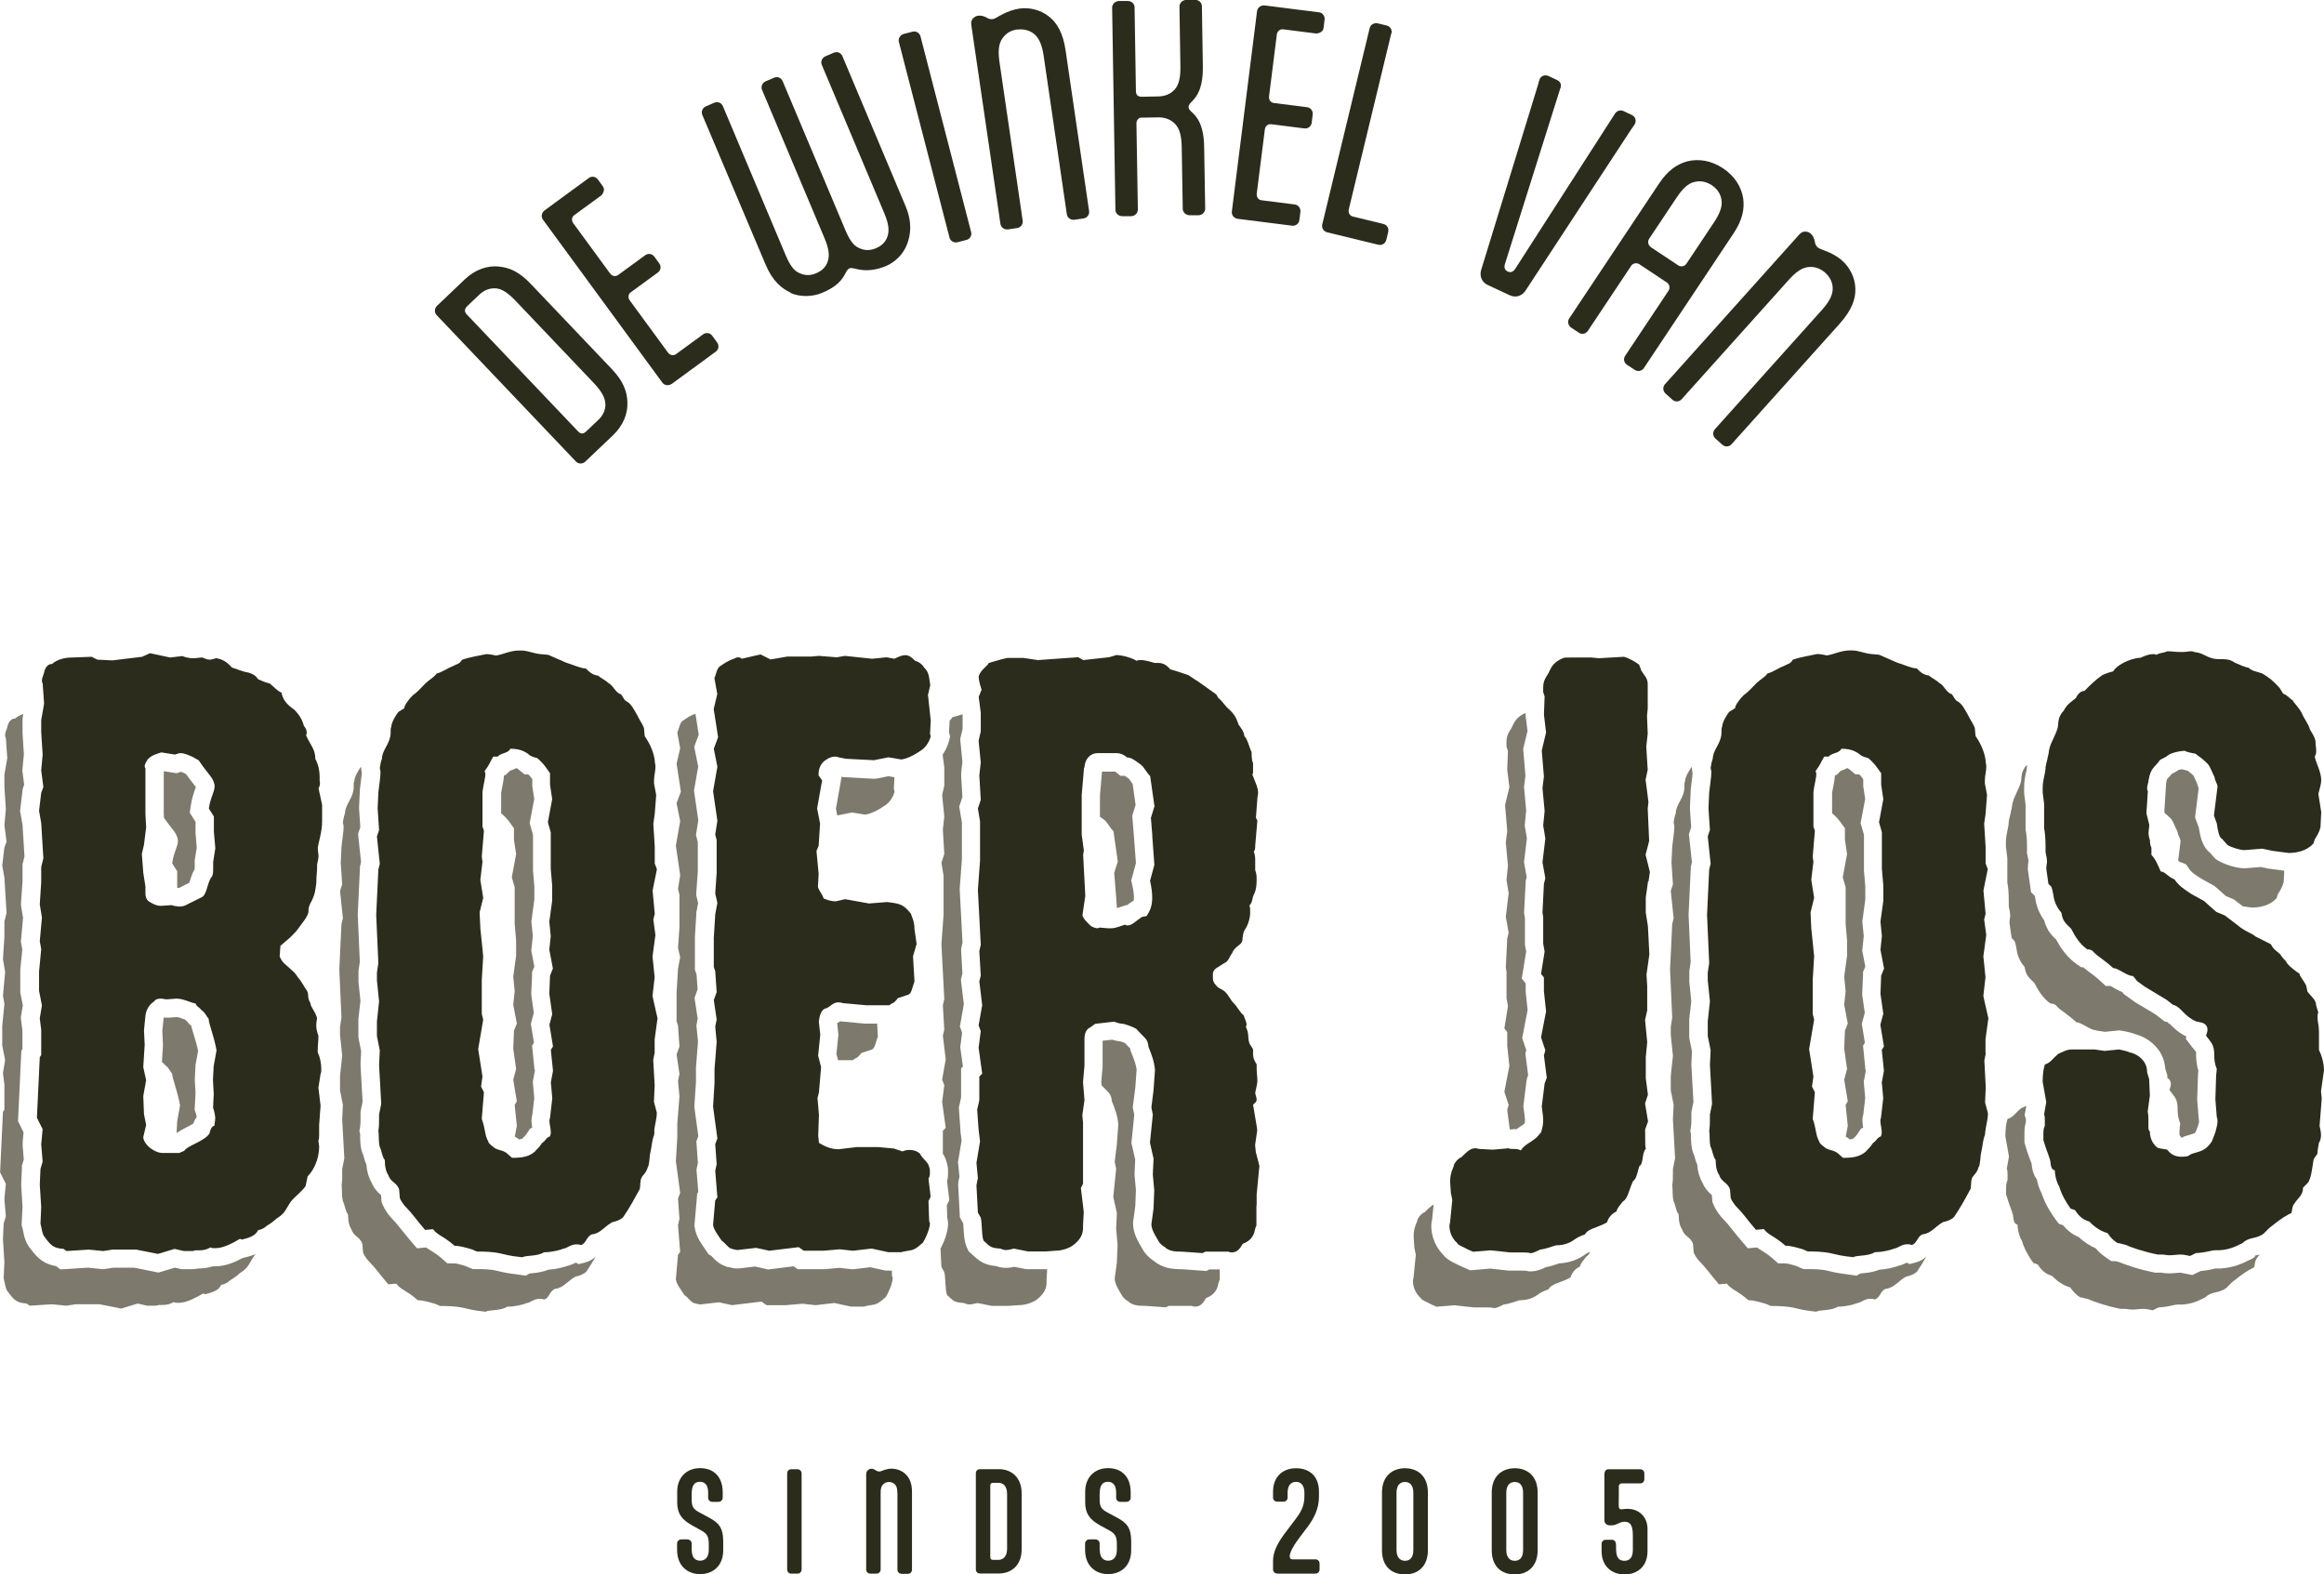
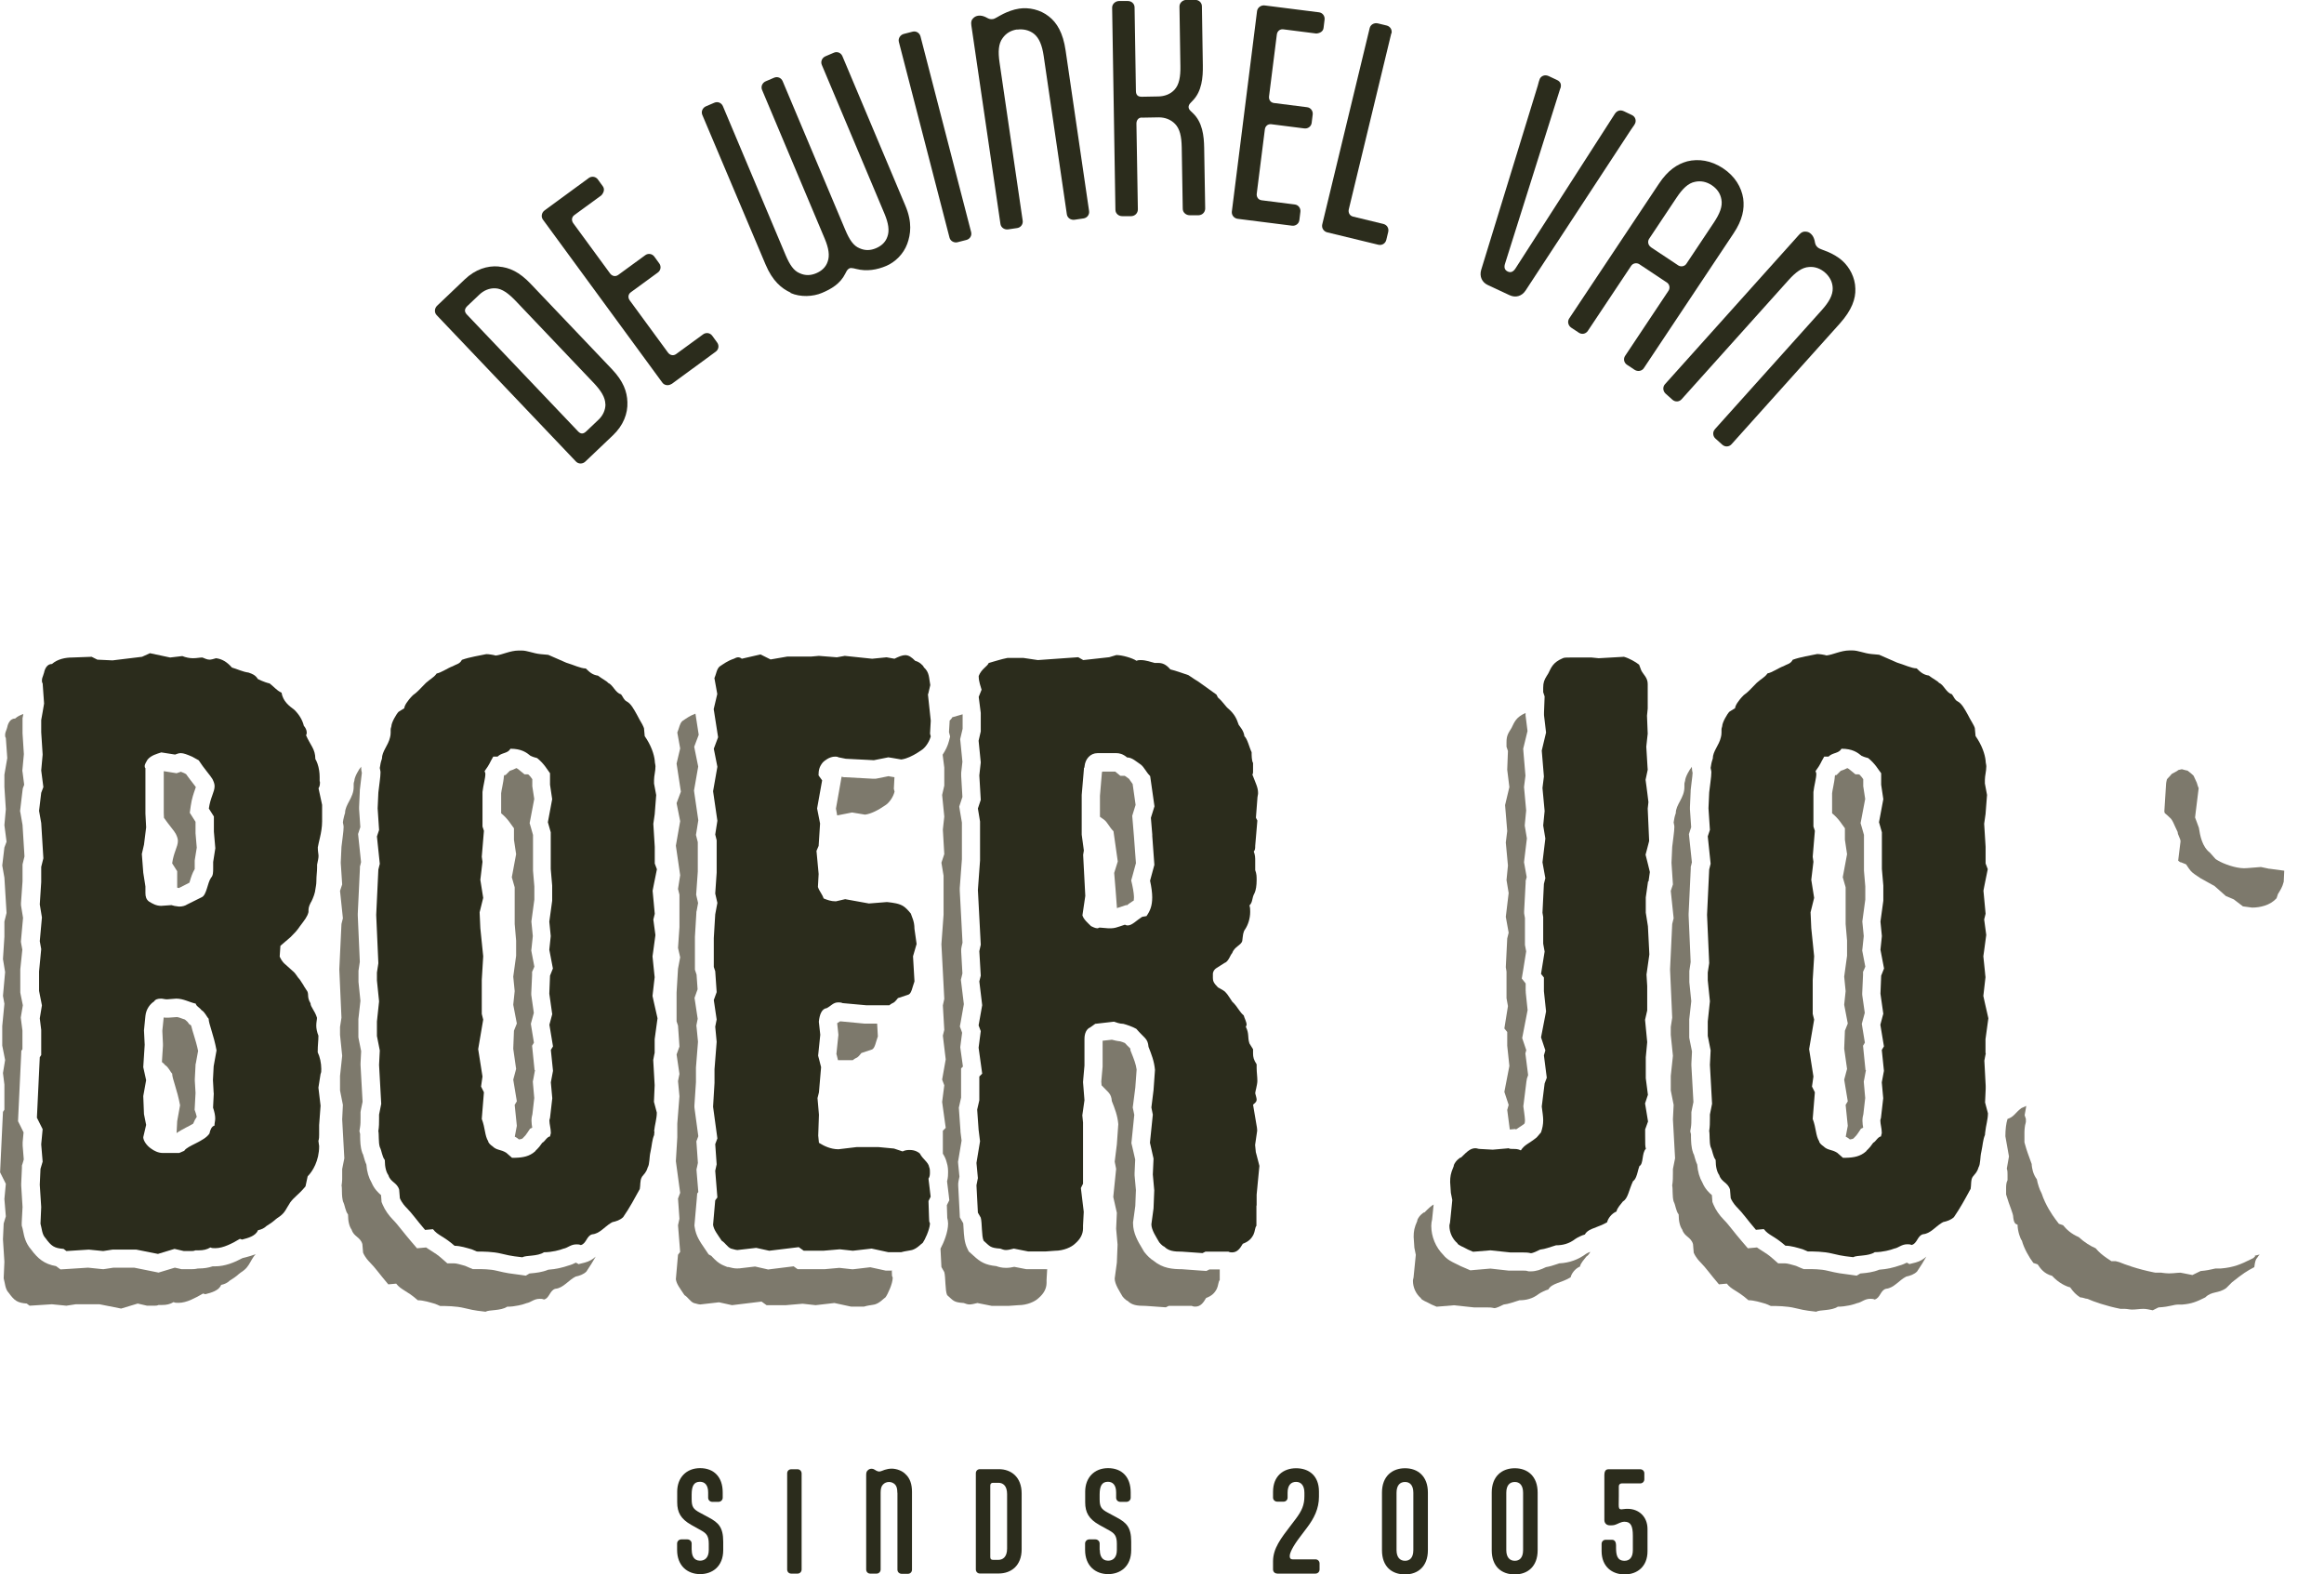
<svg xmlns="http://www.w3.org/2000/svg" id="Laag_2" viewBox="0 0 226.77 153.61">
  <defs>
    <style>.cls-1{fill:#7d796c;}.cls-2{fill:#2b2c1c;}</style>
  </defs>
  <g id="Layer_1">
    <path class="cls-1" d="M155.18,122.14l-.06.02c-.07.02-.25.1-.34.16-.78.58-1.64.89-2.63.94-.1.03-.18.06-.27.09-.32.11-.63.21-1.03.28-.49.24-.96.41-1.46.41h-.22l-.21-.05c-.06-.02-.1-.02-.27-.02h-1.46s-1.8-.2-1.8-.2l-1.52.13-.44.04-.41-.18-.49-.21-.09-.04-.09-.05c-.13-.07-.25-.13-.37-.18-.35-.17-.84-.4-1.19-.85-.74-.74-1.17-1.78-1.17-2.83,0-.25.04-.46.08-.61l.15-1.47c-.25.14-.51.38-.89.77,0,0-.02,0-.04,0,0,0-.02,0-.03.01-.01,0-.03.02-.05.03-.01,0-.03.02-.04.03-.02.01-.04.03-.06.05-.02.01-.03.03-.05.04-.02.02-.04.04-.07.06-.02.02-.04.04-.05.05-.02.02-.04.05-.07.08-.02.02-.03.04-.05.06-.02.03-.04.06-.06.09-.01.02-.03.04-.04.06-.02.03-.03.06-.05.09,0,.02-.02.03-.02.05-.02.05-.03.09-.03.14-.28.63-.35.98-.35,1.55l.07,1.05.14.7-.21,2.11c0,.14-.07.28-.07.42,0,.63.28,1.27.77,1.69.07.21.56.35,1.05.63l.49.21,1.69-.14,1.97.21h1.27c.21,0,.42,0,.7.07.21,0,.63-.21.91-.35.56-.07.84-.21,1.55-.42.63,0,1.27-.14,1.9-.63.21-.14.63-.35.91-.42.35-.63,1.27-.63,2.18-1.19.07-.35.42-.84.91-1.05.07-.35.42-.7.63-.98.15-.09.26-.24.36-.41Z" />
    <path class="cls-1" d="M19.08,103.96v-.11s.03-.11.03-.11l.22-1.21c-.12-.59-.28-1.1-.41-1.53-.1-.32-.19-.61-.25-.88,0-.01-.02-.03-.02-.04-.01-.02-.02-.04-.03-.06l-.16-.1-.16-.22-.02-.02c-.06-.05-.15-.12-.24-.21-.07-.03-.14-.05-.21-.07-.22-.08-.43-.16-.57-.17l-.82.06h-.07s-.07,0-.07,0c-.12,0-.23,0-.33-.02,0,0,0,.02,0,.03l-.13,1.27.06,1.27v.1s0,.1,0,.1l-.1,1.58c.1.08.21.16.3.29.35.21.49.63.7.84,0,.49.49,1.55.77,3.09l-.28,1.55-.06,1.16c.3-.21.62-.38.94-.55.2-.1.49-.25.68-.37.1-.26.22-.48.35-.67-.02-.08-.05-.2-.1-.36l-.11-.32.02-.34.07-1.31-.07-1.17v-.1s0-.1,0-.1l.07-1.34Z" />
    <path class="cls-1" d="M23.68,122.74c-.82.44-1.73.81-2.68.81-.08,0-.16,0-.25,0-.41.14-.86.21-1.36.21h-.07c-.3.07-.55.07-.7.07h-.91l-.2-.05-.45-.1-1.16.35-.43.13-.44-.09-1.94-.39h-2.01l-.78.12-.22.03-.23-.02-1.26-.13-2.03.13-.66.04-.43-.32c-1.16-.2-1.79-.75-2.44-1.63-.54-.61-.68-1.3-.77-1.77-.02-.09-.04-.19-.06-.28l-.08-.28v-.29s.08-1.52.08-1.52l-.13-2.08v-.1s0-.1,0-.1l.07-1.55v-.22s.07-.21.07-.21l.11-.38-.11-1.35v-.16s0-.16,0-.16l.09-.97-.33-.67-.21-.42.02-.47.28-5.9.02-.49.11-.17v-1.81l-.13-1.01-.03-.26.04-.26.16-.94-.22-1.08-.03-.17v-2.25s.2-1.93.2-1.93l-.1-.53-.04-.24.02-.24.19-2.09-.17-1.04-.03-.2v-.21s.15-2.12.15-2.12v-1.64l.05-.21.14-.58-.19-3.07-.19-1.09-.05-.26.03-.26.21-1.76.03-.21.08-.2.05-.14-.15-1.17-.03-.2.02-.2.13-1.41-.13-2.04v-.06s0-.06,0-.06v-1.35l.03-.15.05-.26c-.29.1-.57.23-.8.44-.49,0-.7.49-.77.84-.02.07-.04.14-.06.2-.07.19-.15.36-.15.57,0,.07,0,.21.07.28l.14,1.97-.28,1.62v1.19l.14,2.18-.14,1.55.21,1.62-.21.56-.21,1.76.21,1.19.21,3.44-.21.84v1.48l-.14,2.18.21,1.27-.21,2.32.14.77-.21,2.18v1.9l.28,1.41-.21,1.27.14,1.12v2.46l-.14.21-.28,5.9.56,1.12-.14,1.48.14,1.69-.21.7-.07,1.55.14,2.18-.07,1.62c.14.49.14,1.05.49,1.41.56.77.84.98,1.76,1.05l.28.21,2.18-.14,1.41.14.91-.14h2.32l2.11.42,1.62-.49.91.21h.7c.14,0,.28,0,.42-.07h.35c.42,0,.77-.07,1.12-.28.14.07.28.07.49.07.39,0,.81-.12,1.22-.3s.82-.4,1.17-.61l.21.07c.56-.14,1.34-.35,1.55-.91.35-.07.63-.21.84-.42.7-.42.84-.63,1.05-.77.58-.37.72-.62.97-1.05.08-.14.17-.31.3-.5.07-.1.14-.18.22-.26-.36.14-.7.23-.92.29l-.35.09Z" />
    <path class="cls-1" d="M18.53,85.96c.11-.37.24-.78.47-1.17,0-.02,0-.04,0-.06v-.77l.02-.14.18-1.12-.12-1.4v-.08s0-.08,0-.08v-.96l-.21-.33-.35-.55.09-.65c.1-.74.3-1.28.44-1.68.02-.05.04-.12.06-.18-.07-.09-.17-.22-.25-.33-.21-.27-.46-.59-.7-.93l-.18-.1c-.09-.04-.21-.09-.32-.13h-.02s-.41.14-.41.14l-.43-.07-.82-.13v4.08l.02.47c.47.68,1.03,1.31,1.15,1.56.14.28.21.49.21.7,0,.56-.42,1.12-.56,2.18l.49.77v1.6c.06.02.11.03.14.04h.03s1.02-.52,1.02-.52c.02-.06.04-.13.06-.18Z" />
    <path class="cls-1" d="M56.42,123.31l-.23-.12c-.18.09-.43.21-.74.29-.48.17-1.19.35-1.95.4-.6.25-1.21.31-1.65.35-.07,0-.13.01-.19.02l-.35.21-.63-.09c-.1-.01-.2-.02-.3-.04-.42-.05-.95-.11-1.92-.35-.63-.16-1.46-.16-1.96-.16h-.37l-.34-.14-.39-.17-.1-.03c-.32-.09-.75-.22-.98-.22h-.67l-.5-.44c-.43-.38-.73-.57-1.02-.75-.17-.11-.36-.22-.55-.36l-.89.08-.6-.7c-.37-.43-.66-.8-.92-1.12-.31-.39-.56-.7-.82-.96-.43-.44-.78-.94-1.01-1.47l-.11-.27-.02-.29-.03-.38c-.26-.22-.66-.59-.92-1.21-.28-.48-.46-1.07-.51-1.77-.13-.29-.2-.55-.26-.76-.02-.08-.05-.19-.06-.22l-.06-.11-.04-.12c-.17-.5-.18-1.06-.19-1.51,0-.09,0-.18,0-.26l-.07-.28.06-.37c.05-.28.05-.61.05-.9v-.6l.03-.17.17-.83-.2-3.57v-.09s0-.09,0-.09l.06-1.18-.24-1.19-.03-.17v-1.77s.2-1.78.2-1.78l-.19-1.85v-.09s0-.09,0-.09v-.91l.02-.13.11-.74-.2-4.53v-.08s0-.08,0-.08l.21-4.43v-.18s.05-.17.05-.17l.06-.26-.25-2.36-.04-.38.12-.37.1-.3-.12-1.76v-.1s0-.1,0-.1l.07-1.55v-.05s0-.05,0-.05c.03-.28.07-.57.1-.85.04-.3.08-.63.1-.84-.03-.13-.07-.3-.07-.52v-.08c-.23.26-.66,1.03-.66,1.36-.07.21-.07.28-.07.35v.28c0,1.05-.84,1.69-.84,2.53-.04.11-.06.19-.08.26-.04.14-.06.25-.09.39-.01.07-.03.16-.04.26,0,.02,0,.04.01.08.02.1.06.24.06.35,0,.49-.14,1.27-.21,1.97l-.07,1.55.14,2.11-.21.63.28,2.67-.14.56-.21,4.43.21,4.71-.14.91v.77l.21,2.04-.21,1.97v1.41l.28,1.41-.07,1.41.21,3.8-.21,1.05v.42c0,.18,0,.37,0,.57s-.03.41-.06.62c.02.07.03.18.03.3.01.31,0,.75.07,1.07.01.06.03.12.04.18.21.42.21.91.49,1.27,0,.7.14,1.19.35,1.48.21.7.84.7,1.05,1.41l.07.84c.21.49.56.84.63.91.28.28.53.58.81.93s.6.76,1.02,1.25l.77-.07c.25.32.49.47.82.68.16.1.34.21.56.36.21.15.45.33.73.58.56,0,1.19.21,1.69.35l.49.21c.56,0,1.55,0,2.39.21,1.12.28,1.55.28,2.04.35.35-.21,1.48-.07,2.11-.49.77,0,1.55-.21,1.9-.35.42-.07.7-.42,1.27-.42.14,0,.28,0,.42.07.21-.05.34-.19.45-.36.07-.11.14-.23.22-.34.04-.05.08-.11.12-.15.09-.09.19-.17.33-.2.77-.07,1.27-.84,1.97-1.19.35-.07.77-.21,1.05-.49.34-.49.63-.98.91-1.46-.26.24-.6.46-1.05.58l-.64.16Z" />
    <path class="cls-1" d="M52.16,104.4l-.18-1.78-.06-.59.18-.3-.24-1.46-.06-.38.1-.37.19-.7-.23-1.61-.02-.16v-.16s.08-1.76.08-1.76v-.31s.13-.29.13-.29l.09-.22-.25-1.31-.05-.26.03-.26.12-1.15-.12-1.22-.02-.21.03-.21.26-1.92v-1.28l-.13-1.54v-.08s0-.08,0-.08v-3.33l-.21-.74-.12-.41.08-.41.37-1.95-.17-1.11-.02-.13v-.69c-.11-.16-.22-.3-.36-.44-.03-.01-.06-.02-.09-.03h-.31l-.5-.41c-.11-.09-.19-.16-.29-.2-.24.13-.45.2-.6.25-.01,0-.02,0-.04.01l-.42.42h-.11s-.03.05-.05.08c-.02.35-.09.7-.16,1.07-.04.21-.09.43-.11.62v1.96c.69.56.97,1.11,1.25,1.46v1.12l.21,1.41-.42,2.25.28.98v3.58l.14,1.62v1.48l-.28,2.04.14,1.41-.14,1.33.35,1.83-.28.7-.07,1.76.28,1.97-.28,1.05.35,2.11-.21.35.21,2.04-.2,1.06s.1.05.15.08l.12.08.11.09.03.02c.17-.02.27-.05.34-.09.07-.07.13-.13.17-.18.07-.07.16-.15.31-.39l.26-.39.21-.1c-.03-.2-.07-.44-.07-.69s.05-.48.09-.62l.18-1.58-.12-1.36-.02-.25.05-.24.16-.87Z" />
    <path class="cls-1" d="M81.63,102.87l.14.57h1.44c.42-.35.35-.07.84-.7l1.05-.35c.28-.14.35-.7.56-1.27l-.07-1.25h-1.23s-2.32-.22-2.32-.22h-.07c-.08.05-.17.11-.28.18l.1.94.02.19-.02.19-.18,1.73Z" />
    <path class="cls-1" d="M87.05,123.97h-.61l-.19-.04-1.33-.29-1.53.18-.2.02-.2-.02-1.09-.12-1.44.13h-.08s-.08,0-.08,0h-2.47l-.39-.28-2.19.27-.3.04-.3-.07-.97-.22-1.53.18h-.1s-.1.01-.1.01c-.32,0-.6-.07-.86-.14h-.11l-.32-.13c-.56-.22-.92-.61-1.14-.84-.03-.03-.06-.06-.09-.1l-.29-.17-.22-.33c-.07-.11-.14-.21-.21-.31-.39-.57-.8-1.16-.92-1.98l-.03-.2.02-.21.21-2.39.04-.51.11-.15-.16-1.93-.02-.27.06-.26.08-.38-.12-1.71-.03-.39.14-.37.05-.14-.36-2.65-.02-.17v-.18s.15-2.27.15-2.27v-1.42s.2-2.52.2-2.52l-.13-1.32-.03-.26.05-.26.08-.4-.24-1.59-.07-.45.15-.42.15-.42-.1-1.43-.07-.21-.09-.27v-3.21s.14-2.32.14-2.32v-.11s.03-.11.03-.11l.14-.76-.13-.55-.06-.26.02-.27.14-1.98v-2.88l-.09-.35-.09-.35.06-.36.17-1.07-.38-2.61-.04-.29.05-.28.36-2.06-.29-1.43-.1-.5.18-.48.26-.69-.32-2.06c-.55.2-.89.46-1.28.72-.28.28-.28.63-.49,1.12l.28,1.55-.35,1.48.42,2.74-.42,1.12.35,1.76-.42,2.39.42,2.88-.21,1.34.14.56v3.16l-.14,2.04.21.91-.21,1.12-.14,2.32v2.81l.14.42.14,2.04-.28.77.28,1.9-.14.7.14,1.48-.21,2.67v1.34l-.14,2.32.42,3.09-.21.56.14,1.97-.14.63.21,2.6-.21.28-.21,2.39c.07.49.42.91.84,1.55.35.21.56.63.91.77.07,0,.42.14.63.14l1.83-.21h0l1.27.28,2.88-.35.49.35h1.9l1.62-.14,1.27.14,1.83-.21,1.62.35h1.27c.37-.11.62-.13.84-.17.07-.01.14-.03.21-.04.49-.14.84-.56,1.05-.7.21-.28.7-1.33.7-1.9,0-.07-.07-.14-.07-.21l-.02-.55Z" />
    <path class="cls-1" d="M86.74,75.72l-1.09.22-.22.04h-.22s-2.74-.15-2.74-.15h-.13s-.13-.03-.13-.03l-.09-.02-.12.69-.43,2.42.12.66h.04s1.41-.28,1.41-.28l1.27.21c.56-.07,1.27-.42,1.97-.91.35-.21.77-.77.91-1.33l-.07-.28.06-1.13-.54-.09Z" />
    <path class="cls-1" d="M117.71,124l-.49-.03-1.91-.14c-.88,0-1.86-.08-2.73-.81-.36-.22-.65-.53-.85-.78l-.09-.11-.07-.12c-.04-.07-.09-.15-.14-.24-.37-.61-.87-1.45-.87-2.41v-.12l.02-.12.2-1.46.06-1.55-.13-1.43v-.12s0-.12,0-.12l.06-1.31-.3-1.31-.07-.29.03-.29.25-2.47-.09-.44-.06-.28.04-.29.21-1.64.13-1.77c-.07-.53-.27-1.03-.5-1.61l-.1-.25-.02-.19s-.05-.05-.07-.07c-.12-.12-.28-.27-.46-.47-.13-.06-.31-.12-.45-.16-.31-.03-.59-.1-.81-.16l-.91.1v2.52s-.13,1.47-.13,1.47l.03.36c.64.7.94.77,1,1.54.28.7.56,1.41.63,2.25l-.14,1.97-.21,1.69.14.7-.28,2.74.35,1.55-.07,1.55.14,1.55-.07,1.76-.21,1.55c0,.56.49,1.27.77,1.76,0,0,.28.35.49.42.42.42.91.49,1.76.49l1.97.14.28-.14h2.25c.14.07.28.07.35.07.49,0,.77-.35,1.05-.84.56-.21.84-.49,1.05-.91.14-.28.14-.7.28-.84v-1.04h-1l-.34.17Z" />
    <path class="cls-1" d="M102.02,123.83h-1.86l-.17-.03-1.02-.2c-.25.06-.53.1-.81.1-.41,0-.73-.09-.94-.17-1.08-.11-1.56-.4-2.22-1.01-.06-.06-.13-.12-.21-.19l-.26-.23-.15-.31c-.28-.57-.32-1.25-.36-1.97,0-.14-.02-.33-.03-.47l-.12-.21-.21-.37-.02-.42-.14-2.67v-.22s.03-.22.03-.22l.09-.44-.12-1.21-.02-.23.04-.23.31-1.85-.11-.87v-.05s0-.05,0-.05l-.14-1.97-.02-.27.06-.26.16-.72v-2.85l.18-.18-.23-1.65-.03-.24.03-.24.15-1.17-.05-.15-.17-.46.09-.48.3-1.7-.25-2.05-.04-.33.08-.32.07-.3-.12-2.12v-.25s.04-.24.04-.24l.09-.39-.27-5.1v-.11s0-.11,0-.11l.21-2.82v-3.58l-.19-1.12-.07-.44.14-.42.17-.52-.12-2.05v-.15s0-.15,0-.15l.12-1.08-.19-1.92-.03-.29.07-.29.17-.72v-1.41c-.3.08-.59.18-1.01.29-.05.12-.15.22-.26.33v.1s-.06,1-.06,1v.02s.11.43.11.43l-.11.43c-.12.47-.34.93-.62,1.34l.16,1.26v1.76l-.21.91.21,2.11-.14,1.27.14,2.39-.28.84.21,1.27v3.8l-.21,2.88.28,5.34-.14.63.14,2.39-.14.56.28,2.32-.35,1.97.21.56-.21,1.62.35,2.53-.28.28v2.24c.15.23.29.5.37.83.14.41.14.79.14,1,0,.19,0,.5-.1.87l.16,1.31.06.53-.24.48h0s.04,1.25.04,1.25c.04.15.08.34.08.55,0,.82-.4,1.81-.74,2.45l.09,1.79.28.49c.14.49.07,1.83.28,2.25.63.56.63.7,1.62.77.21.07.35.14.56.14s.49-.07.77-.14l1.41.28h1.62l.98-.07c.84,0,1.62-.35,1.97-.7.49-.42.77-.91.77-1.48v-.28l.06-1.05h-.08s-.06.01-.06.01Z" />
    <path class="cls-1" d="M110.84,84.2l-.19-2.56-.14-1.69-.03-.35.1-.33.23-.74-.29-2.04c-.1-.13-.18-.25-.25-.35-.04-.05-.07-.1-.1-.15-.07-.05-.15-.11-.22-.16-.06-.04-.13-.1-.2-.14h-.43l-.5-.41s0,0,0,0h-1.27s-.02.08-.03.12l-.19,2.25v2.04c.14.1.27.2.41.29.35.28.49.7.91,1.12l.42,2.95-.35,1.12.14,1.69.13,1.74c.07-.02.13-.05.21-.07l.7-.23.05.03c.16-.12.34-.26.55-.39l.13-.08c.01-.08.02-.18.02-.3,0-.14-.02-.54-.17-1.23l-.1-.43.12-.43.34-1.25Z" />
    <path class="cls-1" d="M148.96,105.45l.03-.21.07-.2.05-.15-.22-1.74-.05-.37.09-.32-.25-.74-.15-.44.09-.46.44-2.27-.18-1.7v-.09s-.01-.1-.01-.1v-.71l-.38-.48.13-.78.3-1.87-.09-.47-.03-.16v-2.62l-.05-.28-.03-.19v-.19s.15-2.81.15-2.81v-.17s.05-.17.05-.17l.05-.19-.21-1.17-.05-.27.03-.27.25-2.06-.17-1.01-.04-.24.02-.24.12-1.23-.19-2.08-.02-.19.02-.19.12-.94-.2-2.35-.02-.29.07-.28.35-1.44-.17-1.36-.02-.14v-.15s0-.11,0-.11c-.95.42-1.09.9-1.37,1.46-.35.56-.49.77-.49,1.41v.42l.14.42-.07,1.83.21,1.69-.42,1.76.21,2.53-.14,1.12.21,2.25-.14,1.41.21,1.27-.28,2.32.28,1.55-.14.56-.14,2.81.07.42v2.6l.14.77-.35,2.18.28.35v1.34l.21,1.97-.49,2.53.42,1.27-.14.49.25,1.91.55-.05.05.05c.11-.07.21-.14.31-.21.16-.1.31-.2.48-.33l.06-.07c.03-.13.03-.22.03-.33,0-.15-.04-.42-.08-.74l-.05-.37-.03-.22.03-.22.28-2.25Z" />
    <path class="cls-1" d="M182.03,104.4l-.18-1.78-.06-.59.18-.3-.24-1.46-.06-.38.1-.37.19-.7-.23-1.61-.02-.16v-.16s.08-1.76.08-1.76v-.31s.13-.29.13-.29l.09-.22-.25-1.31-.05-.26.03-.26.12-1.15-.12-1.22-.02-.21.03-.21.26-1.92v-1.28l-.13-1.54v-.08s0-.08,0-.08v-3.33l-.21-.74-.12-.41.08-.41.37-1.95-.17-1.11-.02-.13v-.69c-.11-.16-.22-.3-.36-.44-.03-.01-.06-.02-.09-.03h-.31l-.5-.41c-.11-.09-.19-.16-.29-.2-.24.13-.45.2-.6.25-.01,0-.02,0-.04.01l-.42.42h-.11s-.03.05-.05.08c-.02.35-.09.7-.16,1.07-.04.21-.09.43-.11.62v1.96c.69.56.97,1.11,1.25,1.46v1.12l.21,1.41-.42,2.25.28.98v3.58l.14,1.62v1.48l-.28,2.04.14,1.41-.14,1.33.35,1.83-.28.7-.07,1.76.28,1.97-.28,1.05.35,2.11-.21.35.21,2.04-.2,1.06s.1.05.15.08l.12.08.11.09.03.02c.17-.02.27-.05.34-.09.07-.07.13-.13.17-.18.07-.07.16-.15.31-.39l.26-.39.21-.1c-.03-.2-.07-.44-.07-.69s.05-.48.09-.62l.18-1.58-.12-1.36-.02-.25.05-.24.16-.87Z" />
    <path class="cls-1" d="M186.29,123.31l-.23-.12c-.18.09-.43.21-.74.29-.48.17-1.19.35-1.95.4-.6.25-1.21.31-1.65.35-.07,0-.13.01-.2.02l-.35.21-.63-.09c-.1-.01-.19-.02-.3-.04-.42-.05-.95-.11-1.92-.35-.63-.16-1.46-.16-1.96-.16h-.37l-.34-.14-.39-.17-.1-.03c-.32-.09-.75-.22-.98-.22h-.67l-.5-.44c-.43-.38-.73-.57-1.02-.75-.17-.11-.36-.22-.55-.36l-.89.08-.6-.7c-.37-.43-.66-.79-.92-1.12-.31-.39-.56-.7-.83-.97-.43-.44-.78-.94-1-1.46l-.11-.27-.02-.29-.03-.38c-.26-.22-.66-.59-.92-1.21-.28-.48-.46-1.07-.51-1.77-.13-.28-.2-.55-.26-.75-.02-.08-.05-.19-.06-.22l-.06-.11-.04-.12c-.17-.5-.18-1.06-.19-1.5,0-.09,0-.18,0-.26l-.07-.28.06-.36c.05-.28.05-.61.05-.9v-.6l.03-.17.17-.83-.2-3.57v-.09s0-.09,0-.09l.06-1.18-.24-1.19-.03-.17v-1.77s.2-1.78.2-1.78l-.19-1.85v-.09s0-.09,0-.09v-.91l.02-.14.11-.74-.2-4.53v-.08s0-.08,0-.08l.21-4.43v-.18s.05-.17.05-.17l.06-.26-.25-2.36-.04-.39.12-.37.1-.3-.12-1.76v-.1s0-.1,0-.1l.07-1.55v-.05s0-.05,0-.05c.03-.28.07-.57.1-.85.04-.3.08-.63.09-.84-.03-.13-.07-.3-.07-.52v-.08c-.23.26-.66,1.03-.66,1.36-.07.21-.07.28-.07.35v.28c0,1.05-.84,1.69-.84,2.53-.14.42-.14.49-.21.91,0,.07.07.28.07.42,0,.49-.14,1.27-.21,1.97l-.07,1.55.14,2.11-.21.63.28,2.67-.14.56-.21,4.43.21,4.71-.14.91v.77l.21,2.04-.21,1.97v1.41l.28,1.41-.07,1.41.21,3.8-.21,1.05v.42c0,.35,0,.77-.07,1.19.07.28,0,1.12.14,1.55.21.42.21.91.49,1.27,0,.7.14,1.19.35,1.48.21.7.84.7,1.05,1.41l.07.84c.21.49.56.84.63.91.56.56.98,1.19,1.83,2.18l.77-.07c.49.63.98.63,2.11,1.62.56,0,1.2.21,1.69.35l.49.21c.56,0,1.55,0,2.39.21,1.12.28,1.55.28,2.04.35.35-.21,1.48-.07,2.11-.49.77,0,1.55-.21,1.9-.35.42-.07.7-.42,1.27-.42.14,0,.28,0,.42.07.56-.14.56-.91,1.12-1.05.77-.07,1.27-.84,1.97-1.19.35-.07.77-.21,1.05-.49.34-.49.63-.97.91-1.46-.26.24-.6.46-1.05.58l-.64.16Z" />
-     <path class="cls-1" d="M211.67,99.9c-.06-.06-.13-.14-.18-.18l-.28-.07-.3-.23-.55-.43-2.02-1.21-.07-.04-.06-.05-.77-.56-.23-.17-.12-.17c-.34-.13-.64-.3-.9-.45-.07-.04-.17-.1-.25-.14h-.46l-.51-.47c-.4-.37-.75-.63-1.06-.86-.22-.17-.44-.32-.64-.5h-.19l-.46-.32c-.77-.54-1.43-1.33-1.99-2.39-.18-.16-.45-.42-.72-.82l-.02-.03-.02-.04c-.23-.39-.34-.72-.4-.97-.37-.51-.77-1.29-.88-2.18-.02-.07-.03-.14-.04-.21l-.37-.37-.08-.59-.21-1.48-.02-.13v-.13c0-.29.04-.52.06-.67v-.06c0-.08-.03-.24-.06-.36l-.04-.18-.04-.17v-.74c0-.71-.07-1.23-.09-1.33l-.05-.21v-2.5l-.13-1.01v-.11s-.01-.11-.01-.11v-.42c0-.64.11-1.17.2-1.55.04-.2.08-.39.08-.49v-.19s-.02.04-.03.06c-.07,0-.28.35-.35.49-.21.49-.14.77-.21,1.12-.14.56-.7,1.55-.77,1.9-.14.42-.07.56-.21.98,0,.14-.14.56-.21.98,0,.63-.28,1.19-.28,2.04v.42l.14,1.12v2.39c.07.28.14.98.14,1.76v.56c.07.35.14.63.14.91,0,.21-.07.42-.07.7l.21,1.48.28.28c.14.35.14.56.21.84.07.77.56,1.48.77,1.69.07.28.07.49.28.84.28.42.56.56.7.77.35.7.84,1.48,1.55,1.97.28,0,.49.07.7.35.35.35.98.7,1.83,1.48.49,0,1.34.77,1.9.77,0,0,.02,0,.05.04h.05s.77.12.77.12l1.19-.12.24-.02.24.04c.43.07.87.16,1.31.33,1.23.31,2.8,1.45,2.92,3.35h0c.02.09.07.25.12.39l.08.24v.25s.01.04.01.04c.23.14.34.33.34.62,0,.14-.07.35-.14.56.49.63.7.84.77,1.41.07.21-.07,1.05.28,1.83,0,.14-.07.49-.07.84v.31s.19.25.19.25c0,.01.02.02.03.03,0,0,0,0,0,0l.04-.03.19-.11.21-.06c.14-.04.27-.08.39-.12.16-.05.37-.11.42-.14,0,0,.03-.02.1-.1l.22-.56c.02-.1.05-.2.08-.3.01-.05.03-.1.04-.15v-.02s-.04-.35-.04-.35l-.14-1.76v-.1s0-.1,0-.1l.07-2.08c0-.22.02-.42.04-.58-.21-.69-.22-1.31-.22-1.68,0-.02,0-.04,0-.06v-.09c-.06-.07-.17-.22-.27-.33l-.16-.2-.58-.76.07-.21c-.84-.41-1.32-.92-1.65-1.26Z" />
    <path class="cls-1" d="M220.06,122.56l-.18.18-.26.13c-.92.46-1.66.79-2.91.89h-.07s-.07,0-.07,0h-.35s-.08,0-.26.05c-.26.06-.64.15-1.23.2l-.25.12-.55.27-.6-.12-.2-.04c-.13-.03-.31-.06-.37-.07-.11,0-.22.01-.34.02-.21.02-.48.05-.78.05-.23,0-.44-.03-.61-.05-.05,0-.09-.01-.1-.02h-.6l-.17-.03c-1.6-.32-2.81-.77-3.37-1-.14-.03-.25-.06-.34-.09h-.42l-.45-.3c-.44-.3-.76-.57-1.09-.96-.51-.22-1.1-.58-1.65-1.09-.73-.31-1.21-.76-1.53-1.16l-.41-.14-.34-.45c-.29-.39-.97-1.37-1.34-2.51-.22-.41-.38-.91-.47-1.38-.4-.53-.47-1.13-.5-1.39v-.11s-.01-.01-.01-.01c-.03-.1-.1-.3-.17-.47-.13-.36-.3-.8-.46-1.38l-.07-.25v-.82c0-.28,0-.69.14-1.16v-.24s0-.04,0-.06l-.12-.37.08-.44.08-.46c-.15.07-.3.14-.49.22-.63.49-.7.84-1.34,1.05-.14.42-.21,1.05-.21,1.69l.35,1.97-.21,1.19c.07.21.07.35.07.56v.56c-.14.28-.14.56-.14.84v.56c.35,1.2.7,1.83.7,2.25.07.56.21.63.42.7,0,.63.28,1.41.42,1.55.21.77.7,1.62,1.12,2.18l.42.14c.28.42.63.91,1.41,1.12.63.7,1.41,1.05,1.76,1.12.35.49.56.7.98.98.28,0,.49.14.7.14.63.28,1.83.7,3.23.98h.42c.21,0,.49.07.7.07.42,0,.77-.07,1.12-.07.28,0,.56.07.91.14l.56-.28c1.2-.07,1.41-.28,1.97-.28h.35c.91-.07,1.41-.28,2.25-.7.63-.63,1.27-.35,2.04-.91l.56-.56c1.05-.84,1.48-1.12,2.18-1.48.07-.56.14-.77.28-.91.07-.12.15-.22.24-.32-.1.03-.2.05-.29.07-.07.02-.15.03-.2.05Z" />
    <path class="cls-1" d="M212.82,84.13l.49.2.3.44c.22.31.37.42.82.72.09.06.18.12.28.19l1.19.66.17.09.15.13.97.86.57.24.21.09.18.14.71.54.89.12c.77,0,1.76-.21,2.39-.91l.14-.42c.21-.35.42-.63.56-1.19l.05-1.08-1.42-.19h-.07s-.07-.02-.07-.02l-.72-.15c-1.43.12-1.5.12-1.64.12-.84,0-2.01-.43-2.54-.75l-.23-.14-.18-.2-.38-.43c-.76-.58-.96-1.65-1.08-2.43l-.22-.6-.15-.4.05-.43.3-2.43c-.06-.14-.13-.32-.18-.53-.07-.14-.13-.27-.18-.39-.04-.1-.1-.22-.14-.3-.18-.18-.33-.3-.58-.49-.18-.04-.37-.08-.56-.14-.18.03-.3.07-.37.09l-.06.06-.19.11c-.13.08-.26.15-.37.2-.12.15-.23.27-.33.37-.04.04-.08.08-.12.13,0,0-.04.07-.08.3,0,.05-.01.1-.02.15h0s-.05.81-.05.81l-.12,1.9.04.16c.17.14.32.27.49.44.28.21.42.7.77,1.41,0,.28.28.63.28.91l-.23,1.88c.12.1.18.15.25.17Z" />
    <path class="cls-2" d="M31.19,76.22v-.42c0-.23-.02-.44-.05-.63-.07-.48-.22-.87-.37-1.12,0-.98-.49-1.34-.91-2.32.07-.07.07-.21.07-.28,0-.21-.14-.49-.28-.63-.14-.56-.42-1.05-.91-1.55-.56-.42-1.12-.84-1.27-1.69-.49-.21-.77-.63-1.19-.91-.07,0-.56-.14-1.12-.42-.21-.35-.49-.49-.91-.63-.56-.07-1.12-.35-1.62-.49-.49-.56-.98-.84-1.55-.91-.21.07-.49.14-.63.14-.28,0-.49-.14-.7-.21-.28,0-.56.07-.91.07s-.7-.07-1.05-.21l-1.19.14-1.97-.42-.77.35-2.88.35-1.48-.07-.56-.28-1.9.07c-.63,0-1.41.14-1.97.63-.49,0-.7.49-.77.84-.03.1-.06.19-.09.28-.06.16-.12.31-.12.49,0,.07,0,.21.07.28l.14,1.97-.14.83-.14.78v1.19l.14,2.18-.14,1.55.21,1.62-.21.56-.21,1.76.21,1.19.21,3.44-.21.84v1.48l-.14,2.18.21,1.27-.21,2.32.14.77-.21,2.18v1.9l.28,1.41-.21,1.27.14,1.12v2.46l-.14.21-.28,5.9.56,1.12-.14,1.48.14,1.69-.21.7-.07,1.55.14,2.18-.07,1.62c.14.49.14,1.05.49,1.41.56.77.84.98,1.76,1.05l.28.21,2.18-.14,1.41.14.91-.14h2.32l2.11.42,1.62-.49.91.21h.7c.14,0,.28,0,.42-.07h.35c.42,0,.77-.07,1.12-.28.14.07.28.07.49.07.77,0,1.69-.49,2.39-.91l.21.07c.56-.14,1.34-.35,1.55-.91.35-.07.63-.21.84-.42.7-.42.84-.63,1.05-.77.09-.06.18-.12.25-.17.53-.4.58-.7,1.02-1.37.4-.53.8-.75,1.37-1.42.04-.04.07-.08.11-.13l.21-.98c.49-.49,1.12-1.53,1.12-2.93,0,0,0-.02,0-.03l-.03-.2-.04-.3c.07-.21.07-.42.07-.63v-.91l.1-1.35.04-.54-.21-1.76.21-1.34c.07-.14.07-.28.07-.49,0-.56-.14-1.2-.35-1.62,0-.77.07-1.05.07-1.62-.14-.35-.21-.7-.21-.98,0-.35.07-.56.07-.77-.21-.7-.63-1.05-.63-1.41-.42-.7-.07-.91-.42-1.33l-.25-.39v-.02s-.38-.58-.38-.58c-.28-.28-.35-.56-.7-.84l-.7-.63c-.35-.28-.49-.63-.56-.77l.07-1.05.98-.84c.42-.42.63-.63.91-1.05.2-.27.39-.51.55-.75.13-.2.24-.4.3-.65,0-.35,0-.49.21-.91.07-.07.35-.7.42-1.05.07-.49.14-.7.14-1.05,0-.56.07-.91.07-1.34v-.28c.07-.35.14-.63.14-.84s-.07-.42-.07-.84c.03-.22.12-.56.21-.96.11-.48.21-1.03.21-1.57v-1.62l-.35-1.62c.14-.21.14-.42.14-.63ZM16.71,88.31l-.98.07c-.49,0-.84-.21-1.19-.42-.28-.21-.35-.49-.35-.84v-.63l-.21-1.34-.14-1.83.21-.91.21-1.69-.07-1.34v-4.43c-.07-.07-.07-.14-.07-.21,0-.21.21-.49.28-.63.35-.42.91-.56,1.34-.7l1.34.21c.21-.07.35-.14.56-.14.28,0,.63.14,1.12.35l.63.35c.49.77,1.19,1.55,1.34,1.83.14.28.21.49.21.7,0,.56-.42,1.12-.56,2.18l.49.77v1.48l.14,1.62-.21,1.34v.63c0,.35,0,.7-.21.91-.35.49-.42,1.69-.91,1.9l-1.41.7c-.21.14-.49.21-.77.21-.04,0-.07,0-.11-.01-.24-.02-.48-.07-.66-.13ZM20.86,106.66l-.07,1.41c.14.42.21.77.21,1.05s-.07.42-.07.7c-.28.07-.42.42-.49.77-.49.77-2.18,1.19-2.46,1.69l-.49.21h-1.62c-.42,0-.84-.21-1.12-.42-.42-.28-.77-.77-.77-1.12l.28-1.2-.21-1.05-.07-1.76.28-1.55-.28-1.27.08-1.27.06-.91-.07-1.41.14-1.41c.07-.7.49-1.19.84-1.41.14-.21.35-.28.7-.28.14,0,.35.07.56.07l.91-.07c.7,0,1.27.35,1.9.49.07.28.35.35.56.63.35.21.49.63.7.84,0,.49.49,1.55.77,3.09l-.28,1.55-.07,1.34.07,1.27Z" />
    <path class="cls-2" d="M63.83,110.35c.06-.6.26-1.2.26-1.8l-.21-.79-.07-.26.07-1.62-.14-2.46.1-.52.04-.18v-1.33l.28-2.04-.35-1.54-.14-.64.18-1.57.03-.26-.03-.27-.18-1.76.07-.5.21-1.55v-.06s-.2-1.48-.2-1.48l.14-.56-.21-2.25.11-.57.31-1.53-.17-.45-.04-.11v-1.62l-.14-2.25.14-.98v-.03s.14-1.8.14-1.8l-.21-1.12v-.35c0-.42.14-.84.14-1.33,0-.14-.07-.35-.07-.56-.07-.63-.35-1.48-.98-2.39l-.07-.77c-.03-.1-.1-.24-.18-.4-.15-.26-.34-.58-.52-.94-.28-.49-.56-1.05-.98-1.27-.28-.14-.35-.42-.56-.7-.56-.14-.77-.91-1.27-1.12-.07-.14-.63-.42-.98-.7-.49-.07-.77-.28-1.19-.7-.49,0-1.19-.35-1.9-.56l-1.76-.77-.77-.07c-.7-.07-1.27-.35-1.83-.35h-.28c-.84,0-1.62.42-2.25.49-.21-.07-.7-.14-.91-.14-.63.14-1.62.28-2.39.56-.21.42-.56.42-.91.63-.42.14-1.12.63-1.55.7-.02.03-.05.06-.07.09-.22.29-.54.44-.98.83-.56.56-.84.91-1.27,1.2-.56.56-.84,1.05-.84,1.27l-.56.35c-.21.21-.7,1.05-.7,1.41-.07.21-.07.28-.07.35v.28c0,.16-.02.31-.06.45h0c-.18.8-.79,1.36-.79,2.08-.14.42-.14.49-.21.91,0,.07.07.28.07.42,0,.49-.14,1.27-.21,1.97l-.07,1.55.14,2.11-.21.63.28,2.67-.14.56-.21,4.43.21,4.71-.14.91v.77l.21,2.04-.21,1.97v1.41l.28,1.41-.07,1.41.21,3.8-.21,1.05v.42c0,.35,0,.77-.07,1.19.07.28,0,1.12.14,1.55.21.42.21.91.49,1.27,0,.7.14,1.19.35,1.48.21.7.84.7,1.05,1.41l.07.84c.21.49.56.84.63.91.56.56.98,1.19,1.83,2.18l.77-.07c.49.63.98.63,2.11,1.62.56,0,1.19.21,1.69.35l.49.21c.56,0,1.55,0,2.39.21,1.12.28,1.55.28,2.04.35.35-.21,1.48-.07,2.11-.49.77,0,1.55-.21,1.9-.35.42-.07.7-.42,1.27-.42.14,0,.28,0,.42.07.56-.14.56-.91,1.12-1.05.71-.06,1.19-.72,1.81-1.1.05-.03.1-.06.16-.09.35-.07.77-.21,1.05-.49.63-.91,1.12-1.83,1.62-2.74.07-.33.01-.85.19-1.14,0-.02.01-.04.02-.05.21-.28.42-.42.56-.91.21-.35.14-.98.28-1.55.14-.63.14-1.12.35-1.62,0-.1.02-.2.03-.31ZM53.89,98.93l-.28,1.05.35,2.11-.21.35.21,2.04-.21,1.12.14,1.55-.21,1.83c0,.14-.07.21-.07.35,0,.35.14.77.14,1.19,0,.14-.07.21-.07.35-.35.07-.49.49-.77.63-.42.63-.63.7-.7.84-.56.49-1.18.6-1.94.62-.1,0-.2,0-.31,0l-.56-.49c-.56-.35-.91-.21-1.34-.63-.21-.14-.42-.35-.42-.49-.35-.56-.28-1.27-.63-2.18l.21-2.6-.28-.56.14-.98-.42-2.67.49-2.88-.14-.56v-3.3l.14-2.32-.28-2.74-.07-1.55.35-1.41-.28-1.76.21-1.76-.07-.49.21-2.53-.14-.42v-3.37c.07-.63.28-1.34.28-1.76,0-.14-.07-.21-.07-.28.56-.77.42-.7.84-1.41h.42c.42-.42.98-.28,1.26-.77,1.05,0,1.55.35,1.97.7.07,0,.07.07.63.21.7.56.98,1.12,1.26,1.48v1.12l.21,1.41-.42,2.25.28.98v3.58l.14,1.62v1.48l-.28,2.04.14,1.41-.14,1.33.35,1.83-.28.7-.07,1.76.28,1.97Z" />
    <path class="cls-2" d="M90.57,67.72l.2-.86v-.06c-.13-.63-.06-1.19-.62-1.69-.07-.21-.49-.56-.84-.63-.35-.35-.63-.56-.98-.56-.28,0-.63.14-1.05.35l-.77-.14-1.41.14-2.67-.28-.77.14-1.76-.14-.77.07h-2.32l-1.62.28-.98-.49-1.83.42c-.07-.07-.21-.14-.35-.14s-.28.07-.42.14c-.63.21-.98.49-1.41.77-.19.19-.25.41-.33.67-.04.14-.09.28-.16.45l.28,1.55-.35,1.48.04.24.39,2.5-.42,1.12.35,1.76-.42,2.39.42,2.88-.21,1.34.14.56v3.16l-.14,2.04.21.91-.21,1.12-.14,2.32v2.81l.14.42.14,2.04-.28.77.28,1.9-.14.7.14,1.48-.21,2.67v1.34l-.14,2.32.42,3.09-.21.56.14,1.97-.14.63.21,2.6-.21.28-.21,2.39c.07.49.42.91.84,1.55.35.21.56.63.91.77.07,0,.42.14.63.14l1.83-.21,1.27.28,2.88-.35.49.35h1.9l1.62-.14,1.27.14,1.83-.21,1.62.35h1.27c.11-.03.2-.05.29-.07.32-.07.54-.08.76-.14.49-.14.84-.56,1.05-.7.2-.27.66-1.26.7-1.83,0-.02,0-.05,0-.07,0-.01,0-.03-.01-.04-.02-.06-.06-.11-.06-.17l-.02-.44-.05-1.53.21-.42-.21-1.76c.14-.21.14-.42.14-.63,0-.14,0-.35-.07-.49-.07-.49-.63-.77-.91-1.33-.14-.14-.49-.35-.98-.35-.11,0-.21,0-.33.02-.11.02-.24.05-.38.12l-.84-.28-1.48-.14h-2.18l-1.76.21c-.75,0-1.42-.33-1.85-.6-.01,0-.03-.02-.05-.03l-.07-.7.07-2.04-.14-1.62.14-.56.21-2.46-.2-.78-.09-.34.21-2.04-.14-1.27c.07-.7.28-1.27.77-1.33.42-.21.63-.56,1.12-.56.14,0,.28,0,.42.07l2.32.21h2.25c.42-.35.35-.07.84-.7l.91-.3.14-.05c.28-.14.35-.7.56-1.27v-.05s-.14-2.41-.14-2.41l.35-1.2-.21-1.48c0-.77-.28-1.2-.35-1.48-.16-.2-.28-.33-.4-.45-.09-.09-.18-.17-.31-.26-.42-.28-.98-.35-1.62-.42l-1.76.14-2.32-.42-.91.21c-.49,0-.84-.14-1.19-.28-.11-.33-.26-.49-.42-.8-.05-.09-.1-.2-.14-.32l.07-1.27-.21-2.25.21-.49.14-2.18-.18-.92-.11-.55.49-2.74-.35-.49c0-.49.07-.84.42-1.27.14-.14.63-.56,1.19-.56.14,0,.21,0,.35.07l.7.14,2.74.14,1.41-.28.39.06.87.15c.14-.02.29-.05.44-.1.47-.15,1-.44,1.53-.81.33-.2.72-.72.88-1.25,0-.03.02-.05.03-.08l-.07-.28.07-1.27-.28-2.6Z" />
    <path class="cls-2" d="M122.62,117.58v-1.02l.07-.73.03-.33.17-1.75-.28-1.08-.07-.26-.07-.7.2-1.37v-.1s-.02-.22-.02-.22l-.38-2.24s.05-.05.08-.07c.17-.15.27-.24.27-.42,0-.14-.07-.35-.14-.63,0-.14.21-.84.21-1.2,0-.42-.07-.84-.07-1.27v-.35c-.28-.42-.35-.7-.35-1.05v-.42l-.35-.56c-.21-.63,0-.91-.35-1.62,0-.07.07-.14.07-.21,0-.28-.21-.63-.28-.91-.19-.16-.32-.33-.44-.5-.2-.28-.38-.57-.68-.84-.42-.63-.56-.91-.91-1.12l-.49-.28c-.42-.42-.49-.63-.49-.91v-.35c0-.07,0-.13.02-.19,0,0,0,0,0,0,.05-.18.17-.33.33-.43l.77-.49c.42-.14.56-.77.77-.98.21-.63.91-.77.98-1.2.07-.56.07-.84.28-1.12.28-.42.49-1.05.49-1.69,0-.21,0-.42-.07-.63.35-.35.21-.7.49-1.19.14-.28.21-.77.21-1.27,0-.35,0-.63-.14-.98v-.91c0-.28,0-.56-.14-.91.14-.14.14-.35.14-.56l.1-1.17.11-1.29-.14-.28.14-1.83c0-.21.07-.42.07-.56,0-.56-.21-.91-.56-1.83.07-.07.07-.14.07-.28v-.84c-.14-.21-.14-.77-.14-1.05-.21-.42-.42-1.34-.7-1.55-.07-.56-.42-.91-.56-1.12-.21-.63-.42-1.05-.98-1.55-.35-.28-.49-.63-1.05-1.12l-.14-.28c-1.19-.84-1.83-1.34-2.11-1.48l-.63-.42c-.63-.21-1.19-.42-1.76-.56-.42-.49-.77-.63-1.19-.63h-.35c-.28-.07-.84-.28-1.34-.28-.14,0-.28,0-.42.07-.42-.28-1.41-.56-1.97-.56l-.7.21-2.53.28-.49-.28-3.94.28-1.41-.21h-1.55c-.7.14-1.05.28-1.83.49-.14.35-.7.56-.98,1.27,0,0,0,.02,0,.03,0,.55.21,1.03.28,1.31l-.28.7.2,1.56v.05s0,1.76,0,1.76l-.21.91.21,2.11-.14,1.27.14,2.39-.28.84.21,1.27v3.8l-.21,2.88.28,5.34-.14.63.14,2.39-.14.56.28,2.32-.35,1.97.21.56-.21,1.62.35,2.53-.28.28v2.32l-.21.91.14,1.97.14,1.12-.35,2.11.14,1.48-.14.7.14,2.67.28.49c.14.49.07,1.83.28,2.25.63.56.63.7,1.62.77.21.07.35.14.56.14s.49-.07.77-.14l1.41.28h1.66s.94-.07.94-.07c.84,0,1.62-.35,1.97-.7.49-.42.77-.91.77-1.48v-.28l.07-1.34-.28-2.32.21-.42v-5.97l-.07-.7.21-1.48-.14-1.76.03-.38.11-1.24v-2.6c0-.56.21-.98.56-1.12l.49-.35,1.83-.21c.21.07.56.21.91.21.28.07.91.28,1.27.49.77.91,1.12.91,1.19,1.76.28.7.56,1.41.63,2.25l-.14,1.97-.21,1.69.14.7-.28,2.74.35,1.55-.07,1.55.14,1.55-.07,1.76-.21,1.55c0,.56.49,1.27.77,1.76,0,0,.28.35.49.42.42.42.91.49,1.76.49l1.97.14.28-.14h2.25c.14.07.28.07.35.07.49,0,.77-.35,1.05-.84.56-.21.84-.49,1.05-.91.14-.28.14-.7.28-.84v-1.94ZM112.43,81.5l.21,2.88-.42,1.55c.14.63.21,1.19.21,1.62,0,.84-.21,1.33-.56,1.83l-.42.07c-.56.35-.98.84-1.41.84-.07,0-.14,0-.28-.07-.4.13-.66.23-.9.29-.14.03-.28.06-.44.06h-.28l-.84-.07c-.07,0-.14.07-.21.07-.21,0-.49-.14-.63-.21-.35-.35-.7-.63-.84-1.05l.28-1.9-.21-4.01.07-.42-.21-1.55v-3.87l.21-2.46c0-.35.07-.07.07-.35.07-.7.56-1.27,1.27-1.27h1.83c.28,0,.63.07,1.05.42.49,0,.91.42,1.34.7.35.28.49.7.91,1.12l.42,2.95-.35,1.12.14,1.69Z" />
    <path class="cls-2" d="M160.86,85.99l.13-.91-.19-.78-.23-.91.19-.72.16-.62-.14-3.16.07-.63-.1-.81-.09-.7-.09-.67.15-.7.06-.28-.02-.27-.12-1.98.12-1.1.02-.16-.07-1.76.07-.7v-2.39c0-.63-.42-.91-.63-1.33l-.21-.56c-.35-.28-.98-.63-1.48-.77l-2.46.14-.7-.07h-2.04c-.42,0-.63,0-.77.07-.98.42-1.12.91-1.41,1.48-.06.09-.1.16-.15.24-.24.39-.35.64-.35,1.17v.42l.14.42-.06,1.56v.27s.2,1.69.2,1.69l-.42,1.76.21,2.53-.14,1.12.21,2.25-.14,1.41.21,1.27-.28,2.32.28,1.55-.14.56-.14,2.81.07.42v2.6l.14.77-.35,2.18.28.35v1.34l.21,1.97-.49,2.53.42,1.27-.14.49.28,2.18-.21.56-.28,2.25c.07.56.14.98.14,1.33,0,.42-.07.77-.21,1.19l-.42.49c-.77.63-1.19.7-1.55,1.27-.28-.14-.49-.14-.7-.14s-.42,0-.49-.07l-.18.02-1.37.12-1.27-.07c-.14,0-.28-.07-.42-.07-.21,0-.39.06-.57.17-.24.15-.48.38-.84.74,0,0-.02,0-.04,0,0,0-.02,0-.03.01-.01,0-.03.02-.05.03-.01,0-.03.02-.04.03-.02.01-.04.03-.06.05-.02.01-.03.03-.05.04-.02.02-.04.04-.07.06-.02.02-.04.04-.05.05-.02.02-.04.05-.07.08-.02.02-.03.04-.05.06-.02.03-.04.06-.06.09-.01.02-.03.04-.04.06-.02.03-.03.06-.05.09,0,.02-.02.03-.02.05-.02.05-.03.09-.03.14-.02.05-.04.1-.06.15-.23.54-.29.88-.29,1.4l.07,1.05.14.7-.04.41-.17,1.69c0,.14-.07.28-.07.42,0,.63.28,1.27.77,1.69.07.21.56.35,1.05.63l.49.21,1.69-.14,1.97.21h1.27c.21,0,.42,0,.7.07.21,0,.63-.21.91-.35.56-.07.84-.21,1.55-.42.63,0,1.27-.14,1.9-.63.21-.14.63-.35.91-.42.28-.51.93-.61,1.65-.93.17-.08.35-.16.53-.27.07-.35.42-.84.91-1.05.07-.35.42-.7.63-.98.49-.28.56-1.05.98-1.97.14-.1.23-.24.3-.41.14-.31.19-.7.33-1.07.42-.21.21-1.27.63-1.69-.07-.21-.07-.42-.07-1.33v-.56l.07-.19.21-.58-.18-1.1-.11-.66.22-.67.06-.17-.21-1.62v-2.04l.14-1.48-.21-2.18.21-.91v-2.39l-.07-1.12.04-.27.24-1.69-.09-1.77-.05-.98-.21-1.33v-1.48l.22-1.55Z" />
    <path class="cls-2" d="M193.74,102.72v-1.33l.28-2.04-.35-1.54-.14-.64.18-1.57.03-.26-.03-.27-.02-.22-.16-1.55.07-.5.21-1.56v-.05s-.2-1.48-.2-1.48l.14-.56-.21-2.25.11-.57.31-1.53-.17-.45-.04-.11v-1.62l-.14-2.25.14-.98v-.03s.14-1.8.14-1.8l-.21-1.12v-.35c0-.42.14-.84.14-1.33,0,0,0,0,0,0,0-.14-.07-.35-.07-.56-.07-.63-.35-1.48-.98-2.39l-.07-.77c-.07-.28-.42-.77-.7-1.34-.28-.49-.56-1.05-.98-1.27-.28-.14-.35-.42-.56-.7-.56-.14-.77-.91-1.27-1.12-.07-.14-.63-.42-.98-.7-.49-.07-.77-.28-1.19-.7-.49,0-1.19-.35-1.9-.56l-1.76-.77-.77-.07c-.7-.07-1.27-.35-1.83-.35h-.28c-.84,0-1.62.42-2.25.49-.21-.07-.7-.14-.91-.14-.63.14-1.62.28-2.39.56-.21.42-.56.42-.91.63-.42.14-1.12.63-1.55.7-.02.03-.05.06-.07.09-.22.29-.54.44-.98.83-.56.56-.84.91-1.27,1.2-.56.56-.84,1.05-.84,1.27l-.56.35c-.21.21-.7,1.05-.7,1.41-.07.21-.07.28-.07.35v.28c0,.16-.02.31-.06.45-.18.8-.79,1.36-.79,2.08-.14.42-.14.49-.21.91,0,.07.07.28.07.42,0,.49-.14,1.27-.21,1.97l-.07,1.55.14,2.11-.21.63.28,2.67-.14.56-.21,4.43.21,4.71-.14.91v.77l.21,2.04-.21,1.97v1.41l.28,1.41-.07,1.41.21,3.8-.21,1.05v.42c0,.35,0,.77-.07,1.19.07.28,0,1.12.14,1.55.21.42.21.91.49,1.27,0,.7.14,1.19.35,1.48.21.7.84.7,1.05,1.41l.07.84c.21.49.56.84.63.91.56.56.98,1.19,1.83,2.18l.77-.07c.49.63.98.63,2.11,1.62.56,0,1.2.21,1.69.35l.49.21c.56,0,1.55,0,2.39.21,1.12.28,1.55.28,2.04.35.35-.21,1.48-.07,2.11-.49.77,0,1.55-.21,1.9-.35.42-.07.7-.42,1.27-.42.14,0,.28,0,.42.07.56-.14.56-.91,1.12-1.05.71-.06,1.19-.72,1.81-1.1.05-.03.1-.06.16-.09.35-.07.77-.21,1.05-.49.61-.89,1.09-1.77,1.57-2.66.02-.03.03-.06.05-.08.07-.35,0-.91.21-1.19.21-.28.42-.42.56-.91.21-.35.14-.98.28-1.55.14-.63.14-1.12.35-1.62,0-.1.02-.21.03-.31.06-.6.26-1.2.26-1.8l-.21-.79-.07-.27.06-1.33v-.29s-.13-2.46-.13-2.46l.1-.52.04-.18ZM183.76,98.93l-.28,1.05.35,2.11-.21.35.21,2.04-.21,1.12.14,1.55-.21,1.83c0,.14-.07.21-.07.35,0,.35.14.77.14,1.19,0,.14-.07.21-.07.35-.35.07-.49.49-.77.63-.42.63-.63.7-.7.84-.56.49-1.18.6-1.94.62-.1,0-.2,0-.31,0l-.56-.49c-.56-.35-.91-.21-1.34-.63-.21-.14-.42-.35-.42-.49-.35-.56-.28-1.27-.63-2.18l.21-2.6-.28-.56.14-.98-.42-2.67.49-2.88-.14-.56v-3.3l.14-2.32-.28-2.74-.07-1.55.35-1.41-.28-1.76.21-1.76-.07-.49.21-2.53-.14-.42v-3.37c.07-.63.28-1.34.28-1.76,0-.14-.07-.21-.07-.28.56-.77.42-.7.84-1.41h.42c.42-.42.98-.28,1.27-.77,1.05,0,1.55.35,1.97.7.07,0,.07.07.63.21.7.56.98,1.12,1.27,1.48v1.12l.21,1.41-.42,2.25.28.98v3.58l.14,1.62v1.48l-.28,2.04.14,1.41-.14,1.33.35,1.83-.28.7-.07,1.76.28,1.97Z" />
-     <path class="cls-2" d="M226.77,104.48c0-.84-.28-1.62-.49-2.04v-1.76c0-.63-.14-.98-.14-1.41,0-.14,0-.35.07-.49l-.21-.7c0-.56-.49-.84-.84-1.33l-.14-.63c-.21-.42-.7-.98-.63-1.12-.35-.21-.98-.7-1.19-.98-.28-.49-.35-.35-.7-.91-.35-.35-.63-.42-.91-.98l-.29-.15-1.25-.63c-.14-.21-1.05-.49-1.76-1.12l-1.19-.91-.84-.35-.78-.69-.41-.37-1.27-.7c-.34-.24-.62-.41-.87-.61-.26-.21-.5-.44-.75-.8-.7-.28-.91-.77-1.34-.77-.28-.63-.49-1.19-.91-1.62v-.7c-.14-.28-.14-.49-.14-.7-.07-.21-.14-.49-.14-.7,0-.35.07-.56.07-.84l-.28-1.12.05-.74.09-1.43c-.07-.07-.07-.21-.07-.28,0-.28.14-.56.14-.77.21-1.26.63-1.26,1.05-1.9.07-.14.35-.21.7-.42.28-.28.91-.49,1.76-.56.28.14.63.21,1.05.28.49.35.77.56,1.12.91.28.21.42.7.77,1.41,0,.28.28.63.28.91l-.35,2.81.28.77c.07.49.21,1.41.49,1.48l.56.63c.35.21,1.2.49,1.62.49.07,0,.14,0,1.76-.14l.98.21.98.13.64.08c.77,0,1.76-.21,2.39-.91l.14-.42c.21-.35.42-.63.56-1.19v-.05s.07-1.43.07-1.43l-.28-1.76c.14-.56.28-.98.28-1.34,0-.84-.56-1.76-.63-2.32.14-.21.14-.42.14-.56,0-.28-.07-.56-.07-.91-.07-.49-.42-.91-.56-1.2-.07-.42-.63-1.12-.77-1.55-.35-.63-.77-.98-.91-1.27-.28-.14-.49-.49-.91-.63l-.35-.56c-.63-.7-.98-.98-1.69-1.41-.56-.21-.98-.21-1.33-.56-.42-.07-.84-.28-1.34-.49-.49-.35-.91-.35-1.41-.35-.21,0-.49,0-.77-.07-.77-.21-.98-.56-1.83-.63-.07-.07-.21-.07-.28-.07-.21,0-.49.07-.77.07h-.42c-.28,0-.7-.07-1.12-.07-.49.21-.77.14-1.05.35-.14-.07-.21-.07-.35-.07-.49,0-1.05.28-1.2.35-1.19.07-2.46.84-2.67,1.33-.31.07-.51.14-.67.2-.17.06-.28.12-.39.16-.63.42-1.19.98-1.76,1.55-.42,0-.7.42-.84.7-.49.42-.84.56-1.2,1.27-.07,0-.28.35-.35.49-.21.49-.14.77-.21,1.12-.09.38-.38.94-.57,1.38-.1.22-.18.4-.2.52-.14.42-.07.56-.21.98,0,.14-.14.56-.21.98,0,.63-.28,1.19-.28,2.04v.42l.14,1.12v2.39c.07.28.14.98.14,1.76v.56c.07.35.14.63.14.91,0,.21-.07.42-.07.7l.21,1.48.28.28c.14.35.14.56.21.84.07.77.56,1.48.77,1.69.07.28.07.49.28.84.28.42.56.56.7.77.35.7.84,1.48,1.55,1.97.28,0,.49.07.7.35.35.35.98.7,1.83,1.48.49,0,1.34.77,1.9.77,0,0,.07,0,.42.49l.77.56,2.11,1.27.63.49c.84.21.98,1.05,2.25,1.62l.63.14c.35.14.49.35.49.7,0,.14-.07.35-.14.56.49.63.7.84.77,1.41.07.21-.07,1.05.28,1.83,0,.14-.07.49-.07.84l-.07,2.11.14,1.76c.07.14.07.28.07.42,0,.35-.14.7-.21,1.05l-.35.91c-.63.91-1.05.91-1.97,1.2l-.35.21c-.28.07-.49.07-.7.07-.07,0-.12-.02-.18-.02-.58-.06-.9-.36-1.16-.68l-.84-.14c-.42-.21-.84-.84-.84-1.62-.14-.14-.14-.28-.14-.49v-.56c0-.21,0-.56-.07-.91l.21-1.55-.07-1.62c-.14-.42-.21-.63-.21-.84,0-.13-.03-.24-.06-.35-.25-.89-1.18-1.34-1.62-1.4-.2-.1-.45-.16-.72-.22-.11-.02-.21-.05-.33-.07l-1.41.14-.98-.14h-2.18c-.56,0-.84.21-1.34.42-.05.04-.08.07-.12.1-.52.44-.63.76-1.21.95-.03.09-.06.2-.08.31-.09.39-.13.88-.13,1.38l.35,1.97-.04.23-.17.97c.07.21.07.35.07.56v.56c-.14.28-.14.56-.14.84v.56c.35,1.2.7,1.83.7,2.25.07.56.21.63.42.7,0,.63.28,1.41.42,1.55.21.77.7,1.62,1.12,2.18l.42.14c.28.42.63.91,1.41,1.12.63.7,1.41,1.05,1.76,1.12.35.49.56.7.98.98.28,0,.49.14.7.14.63.28,1.83.7,3.23.98h.42c.21,0,.49.07.7.07.42,0,.77-.07,1.12-.07.28,0,.56.07.91.14l.56-.28c1.2-.07,1.41-.28,1.97-.28h.35c.91-.07,1.41-.28,2.25-.7.63-.63,1.27-.35,2.04-.91l.56-.56c.24-.19.45-.36.64-.5.63-.48,1-.71,1.54-.98.07-.56.14-.77.28-.91.28-.49.84-.77.84-1.55l.42-.42c.42-.42.49-1.83.63-2.39l.35-.49c0-.42.14-.91.14-1.05.14-.21.21-.49.21-.77s-.07-.63-.14-.91l.16-1.98.05-.69-.07-.7.28-1.97Z" />
    <path class="cls-2" d="M48.66,26c-1.11-.1-2.29.29-3.3,1.25l-2.71,2.58c-.26.25-.29.66-.04.92l13.59,14.28c.25.26.66.25.92,0l2.69-2.56c1.01-.96,1.46-2.12,1.41-3.24-.03-1.03-.4-2.04-1.5-3.2l-7.94-8.34c-1.1-1.16-2.08-1.6-3.11-1.68ZM59.08,39.43c0,.59-.26,1.13-.69,1.53l-1.2,1.14c-.28.26-.53.26-.79-.02l-10.85-11.4c-.26-.28-.24-.55.07-.84l1.16-1.1c.42-.4.97-.64,1.56-.61.66.03,1.28.5,2,1.25l7.59,7.98c.72.76,1.13,1.41,1.14,2.08Z" />
    <path class="cls-2" d="M65.53,37.47l4.31-3.16c.29-.21.35-.6.14-.89l-.48-.66c-.21-.29-.6-.35-.89-.14l-2.63,1.92c-.27.2-.6.13-.8-.14l-3.73-5.09c-.2-.27-.16-.61.11-.8l2.63-1.92c.29-.21.35-.6.14-.89l-.48-.66c-.21-.29-.6-.35-.89-.14l-2.63,1.92c-.27.2-.6.13-.8-.14l-3.59-4.9c-.2-.27-.16-.61.11-.8l2.63-1.92c.24-.27.35-.6.14-.89l-.48-.66c-.21-.29-.6-.35-.89-.14l-4.31,3.16c-.29.21-.37.62-.16.9l11.65,15.9c.21.29.62.33.91.12Z" />
    <path class="cls-2" d="M77.13,28.58c.99.44,2.22.36,3.07,0,.91-.38,1.8-.9,2.29-1.9l.11-.21c.08-.14.18-.24.29-.29.09-.04.23-.04.41,0l.25.06c1.02.26,2.02.09,2.94-.3.84-.36,1.67-1.14,2.04-2.16.33-.91.5-2.09-.18-3.7l-6.15-14.6c-.14-.33-.5-.48-.83-.34l-.82.35c-.33.14-.5.51-.36.84l6.12,14.53c.38.91.5,1.64.28,2.23-.18.55-.61.92-1.12,1.13-.52.22-1.05.25-1.6,0-.6-.24-.99-.85-1.38-1.77l-6.12-14.53c-.14-.33-.5-.48-.83-.34l-.82.35c-.33.14-.5.51-.36.84l6.12,14.53c.38.91.5,1.64.28,2.23-.18.55-.61.92-1.12,1.13-.52.22-1.05.25-1.6,0-.6-.24-.99-.85-1.38-1.77l-6.12-14.53c-.14-.33-.5-.48-.83-.34l-.82.35c-.33.14-.5.51-.36.84l6.17,14.59c.68,1.62,1.57,2.35,2.45,2.75Z" />
    <path class="cls-2" d="M93.44,23.63l.86-.22c.35-.09.55-.43.46-.77l-4.94-19.09c-.09-.34-.43-.55-.77-.46l-.86.22c-.34.09-.57.44-.48.78l4.94,19.09c.09.35.46.54.8.45Z" />
    <path class="cls-2" d="M99.25,2.89c.58-.08,1.16.04,1.63.4.52.41.81,1.14.96,2.17l2.26,15.45c.05.35.39.58.75.53l.88-.13c.35-.05.59-.37.54-.72l-2.29-15.66c-.25-1.74-.86-2.73-1.64-3.33-.84-.67-1.96-.9-2.89-.76-.6.09-1.16.32-1.55.51-.5.25-.8.48-1.01.51-.23.03-.36,0-.58-.12l-.11-.06c-.25-.12-.49-.18-.74-.15-.2.03-.37.11-.5.25-.16.15-.23.34-.18.69l2.84,19.38c.05.35.39.58.75.53l.88-.13c.35-.05.59-.37.54-.72l-2.26-15.45c-.15-1.03-.11-1.81.3-2.36.34-.49.84-.77,1.44-.85Z" />
    <path class="cls-2" d="M111.42,11.48l1.65-.03c.61,0,1.17.21,1.59.64.47.48.63,1.24.65,2.28l.1,6c0,.36.32.63.67.63h.89c.36-.02.63-.3.63-.66l-.1-5.93c-.02-1.17-.17-2.49-1.1-3.37l-.21-.2c-.16-.15-.21-.28-.21-.4s.05-.26.2-.41l.2-.21c.9-.91,1.01-2.28.99-3.45l-.09-5.75c0-.36-.29-.63-.65-.63h-.89c-.36.02-.66.31-.65.66l.09,5.8c.02,1.04-.12,1.81-.57,2.3-.4.44-.98.65-1.57.66l-1.63.03c-.38,0-.56-.17-.57-.55l-.13-8.16c0-.36-.29-.63-.65-.63h-.89c-.36.02-.66.31-.65.66l.32,19.71c0,.36.32.63.67.62h.89c.36-.02.63-.3.63-.66l-.14-8.37c0-.33.19-.59.52-.59Z" />
    <path class="cls-2" d="M125.21,2.86l3.23.41c.36-.03.67-.2.71-.55l.1-.81c.04-.35-.2-.67-.55-.71l-5.3-.67c-.35-.04-.69.2-.74.55l-2.46,19.56c-.04.35.22.67.58.71l5.3.67c.35.04.67-.2.71-.55l.1-.81c.04-.35-.2-.67-.55-.71l-3.23-.41c-.33-.04-.52-.32-.48-.65l.79-6.26c.04-.33.3-.55.63-.51l3.23.41c.35.04.67-.2.71-.55l.1-.81c.04-.35-.2-.67-.55-.71l-3.23-.41c-.33-.04-.52-.32-.48-.65l.76-6.03c.04-.33.3-.55.63-.51Z" />
    <path class="cls-2" d="M135.78,3.26c.08-.35-.12-.68-.47-.77l-.87-.21c-.35-.08-.71.12-.79.46l-4.63,19.16c-.08.35.15.69.49.77l4.99,1.21c.35.08.68-.12.77-.47l.19-.79c.08-.35-.12-.68-.47-.77l-2.97-.72c-.32-.08-.48-.38-.41-.7l4.15-17.18Z" />
    <path class="cls-2" d="M152.26,8.63c.12-.37.03-.66-.34-.83l-.81-.38c-.42-.19-.75.04-.86.27-.06.14-.13.39-.2.67l-5.52,17.97c-.19.64.08,1.22.65,1.48l2.12.99c.58.27,1.19.11,1.56-.45l10.31-15.73c.16-.23.32-.44.38-.58.11-.23.07-.64-.32-.82l-.78-.37c-.35-.16-.67-.06-.88.26l-9.7,15.09c-.21.32-.46.43-.75.29-.3-.14-.38-.4-.26-.77l5.39-17.1Z" />
    <path class="cls-2" d="M158.58,34.71c-.2.3-.12.68.18.88l.74.49c.3.2.71.13.9-.16l8.75-13.14c.89-1.33,1.08-2.4.95-3.4-.17-1.12-.81-2.19-1.97-2.96s-2.39-.95-3.49-.68c-.97.27-1.88.85-2.77,2.19l-8.75,13.14c-.2.3-.1.7.2.9l.74.49c.3.2.68.12.88-.18l4.23-6.35c.17-.25.52-.32.78-.16l2.71,1.8c.25.17.32.52.16.78l-4.23,6.35ZM161.07,24.09c-.25-.17-.32-.52-.16-.78l2.68-4.02c.58-.87,1.13-1.42,1.8-1.55.58-.13,1.14,0,1.64.33.51.34.84.8.94,1.39.13.67-.16,1.39-.74,2.26l-2.68,4.02c-.17.25-.52.32-.78.16l-2.71-1.8Z" />
    <path class="cls-2" d="M167.33,41.89c-.24.26-.2.68.07.91l.66.59c.27.24.66.22.9-.05l10.57-11.78c1.17-1.31,1.55-2.41,1.51-3.4-.02-1.08-.56-2.08-1.26-2.71-.45-.41-.99-.69-1.38-.86-.52-.22-.88-.31-1.03-.45-.17-.15-.23-.28-.28-.53l-.02-.12c-.07-.27-.17-.5-.36-.67-.15-.14-.32-.22-.52-.22-.22-.02-.41.04-.65.31l-13.08,14.58c-.24.27-.2.68.07.92l.66.59c.27.24.66.22.9-.05l10.43-11.62c.7-.78,1.32-1.24,2-1.28.59-.05,1.13.16,1.58.56.44.39.72.92.73,1.51.02.67-.36,1.35-1.06,2.13l-10.43,11.62Z" />
    <path class="cls-2" d="M67.5,151.25c0,.52.2,1.02.81,1.02.48,0,.85-.31.85-1.04v-.62c0-.77-.25-1.01-.7-1.27l-1.02-.57c-1-.57-1.36-1.2-1.36-2.2v-1.04c0-1.36.89-2.29,2.23-2.29s2.21.85,2.21,2.36v.53c0,.22-.19.4-.42.4h-.59c-.23,0-.41-.17-.41-.4v-.52c0-.73-.34-1.04-.8-1.04-.6,0-.81.43-.81,1.25v.43c0,.76.15.99.81,1.34l.89.48c.91.49,1.38.94,1.38,2.34v.83c0,1.6-1.07,2.34-2.25,2.34-1.23,0-2.25-.8-2.25-2.36v-.63c0-.22.19-.4.41-.4h.59c.22,0,.42.17.42.4v.63Z" />
    <path class="cls-2" d="M78.22,153.13c0,.22-.17.4-.39.4h-.63c-.22,0-.39-.17-.39-.4v-9.39c0-.22.17-.39.39-.39h.63c.22,0,.39.19.39.41v9.38Z" />
    <path class="cls-2" d="M87.56,145.64c0-.37-.06-.63-.22-.8-.16-.16-.37-.25-.59-.25-.23,0-.44.09-.59.25-.17.17-.23.43-.23.8v7.49c0,.22-.17.4-.39.4h-.63c-.22,0-.39-.17-.39-.4v-9.23c0-.23.05-.36.15-.44.09-.1.22-.16.37-.16.16,0,.27.06.39.14l.06.04c.1.05.2.09.31.09.14,0,.32-.1.54-.17.2-.06.42-.11.67-.11.48,0,1.03.21,1.33.52.47.42.65,1.02.65,1.75v7.59c0,.22-.17.4-.39.4h-.62c-.22,0-.41-.17-.41-.4v-7.49Z" />
    <path class="cls-2" d="M95.61,153.52c-.22,0-.39-.17-.39-.4v-9.39c0-.22.17-.39.39-.39h1.85c1.22,0,2.23.78,2.23,2.37v5.45c0,1.58-1.01,2.36-2.25,2.36h-1.84ZM96.63,151.92c0,.19.09.27.28.27h.51c.42,0,.85-.27.85-1.1v-5.32c0-.81-.4-1.1-.84-1.1h-.52c-.2,0-.28.1-.28.27v6.97Z" />
    <path class="cls-2" d="M107.32,151.25c0,.52.2,1.02.81,1.02.48,0,.85-.31.85-1.04v-.62c0-.77-.25-1.01-.7-1.27l-1.03-.57c-1-.57-1.36-1.2-1.36-2.2v-1.04c0-1.36.89-2.29,2.23-2.29s2.21.85,2.21,2.36v.53c0,.22-.19.4-.42.4h-.59c-.23,0-.41-.17-.41-.4v-.52c0-.73-.34-1.04-.8-1.04-.6,0-.81.43-.81,1.25v.43c0,.76.15.99.81,1.34l.89.48c.91.49,1.38.94,1.38,2.34v.83c0,1.6-1.07,2.34-2.25,2.34-1.23,0-2.25-.8-2.25-2.36v-.63c0-.22.19-.4.41-.4h.59c.22,0,.42.17.42.4v.63Z" />
    <path class="cls-2" d="M124.61,153.52c-.22,0-.39-.17-.39-.4v-.79c0-1.26.78-2.25,1.7-3.46l.48-.63c.64-.84.88-1.41.88-2.26v-.34c0-.73-.35-1.06-.81-1.06-.49,0-.83.32-.83,1.06v.48c0,.22-.17.39-.39.39h-.62c-.22,0-.41-.17-.41-.39v-.58c0-1.53,1.01-2.29,2.25-2.29s2.23.72,2.23,2.27v.51c0,1.17-.48,2.11-1.16,3.01l-.68.9c-.78,1.02-1.01,1.62-1.01,1.85v.09c.01.16.09.26.28.26h2.23c.22,0,.4.17.4.4v.59c0,.22-.17.4-.4.4h-3.75Z" />
    <path class="cls-2" d="M139.33,151.25c0,1.56-.95,2.36-2.23,2.36s-2.25-.75-2.25-2.36v-5.63c0-1.59,1-2.37,2.25-2.37s2.23.78,2.23,2.37v5.63ZM136.27,151.23c0,.73.35,1.05.83,1.05.44,0,.81-.27.81-1.05v-5.58c0-.78-.37-1.06-.81-1.06-.49,0-.83.32-.83,1.06v5.58Z" />
-     <path class="cls-2" d="M150.04,151.25c0,1.56-.95,2.36-2.23,2.36s-2.25-.75-2.25-2.36v-5.63c0-1.59,1-2.37,2.25-2.37s2.23.78,2.23,2.37v5.63ZM146.98,151.23c0,.73.35,1.05.83,1.05.44,0,.81-.27.81-1.05v-5.58c0-.78-.37-1.06-.81-1.06-.49,0-.83.32-.83,1.06v5.58Z" />
+     <path class="cls-2" d="M150.04,151.25c0,1.56-.95,2.36-2.23,2.36s-2.25-.75-2.25-2.36v-5.63c0-1.59,1-2.37,2.25-2.37s2.23.78,2.23,2.37ZM146.98,151.23c0,.73.35,1.05.83,1.05.44,0,.81-.27.81-1.05v-5.58c0-.78-.37-1.06-.81-1.06-.49,0-.83.32-.83,1.06v5.58Z" />
    <path class="cls-2" d="M157.69,150.98c0,.72.1,1.3.83,1.3.47,0,.81-.3.81-1.05v-1.39c0-.97-.21-1.37-.81-1.37-.19,0-.33.05-.48.11l-.2.09c-.25.11-.36.15-.6.15h-.17c-.28,0-.52-.19-.52-.52v-4.38c0-.27.07-.57.39-.57h3.11c.22,0,.4.17.4.39v.59c0,.22-.17.4-.4.4h-1.81c-.16,0-.28.12-.28.28v.99c0,.31-.01.58-.01.8,0,.31.02.46.27.46.12,0,.28-.05.59-.05,1.12,0,1.95.78,1.95,1.97v2.17c0,1.48-.99,2.26-2.23,2.26s-2.25-.77-2.25-2.28v-.7c0-.22.17-.4.39-.4h.63c.28,0,.39.26.39.52v.23Z" />
  </g>
</svg>